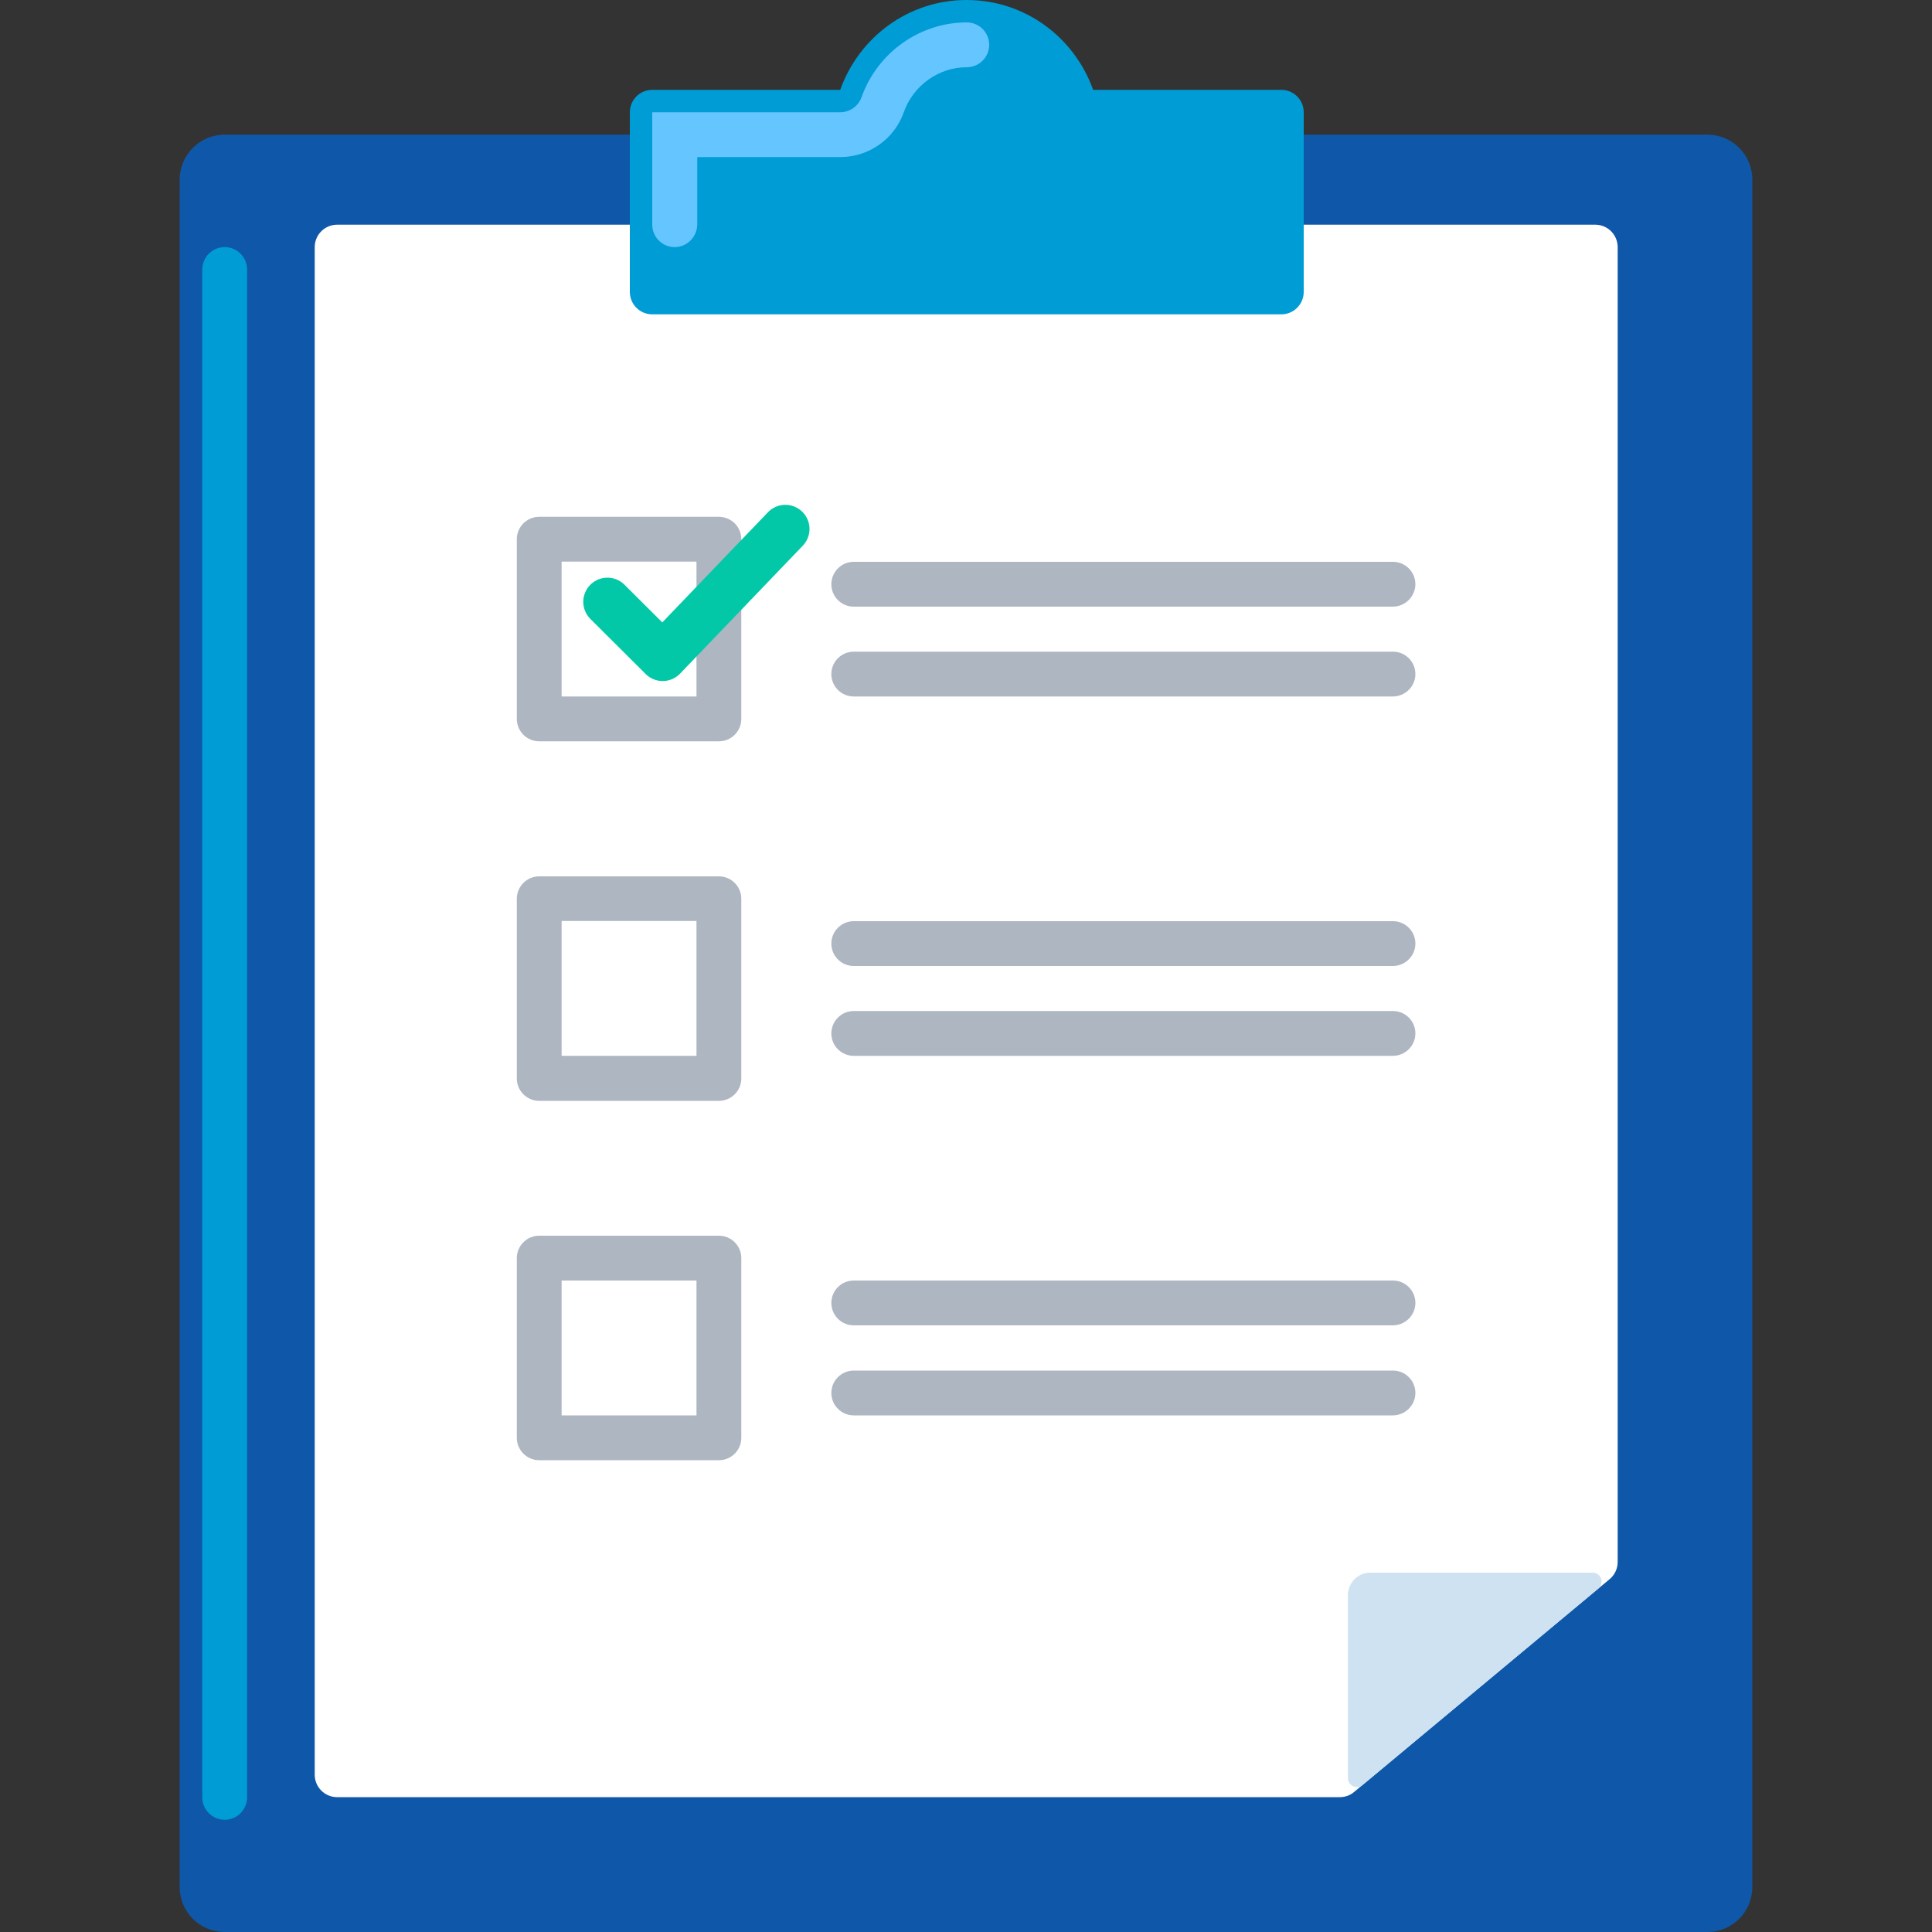
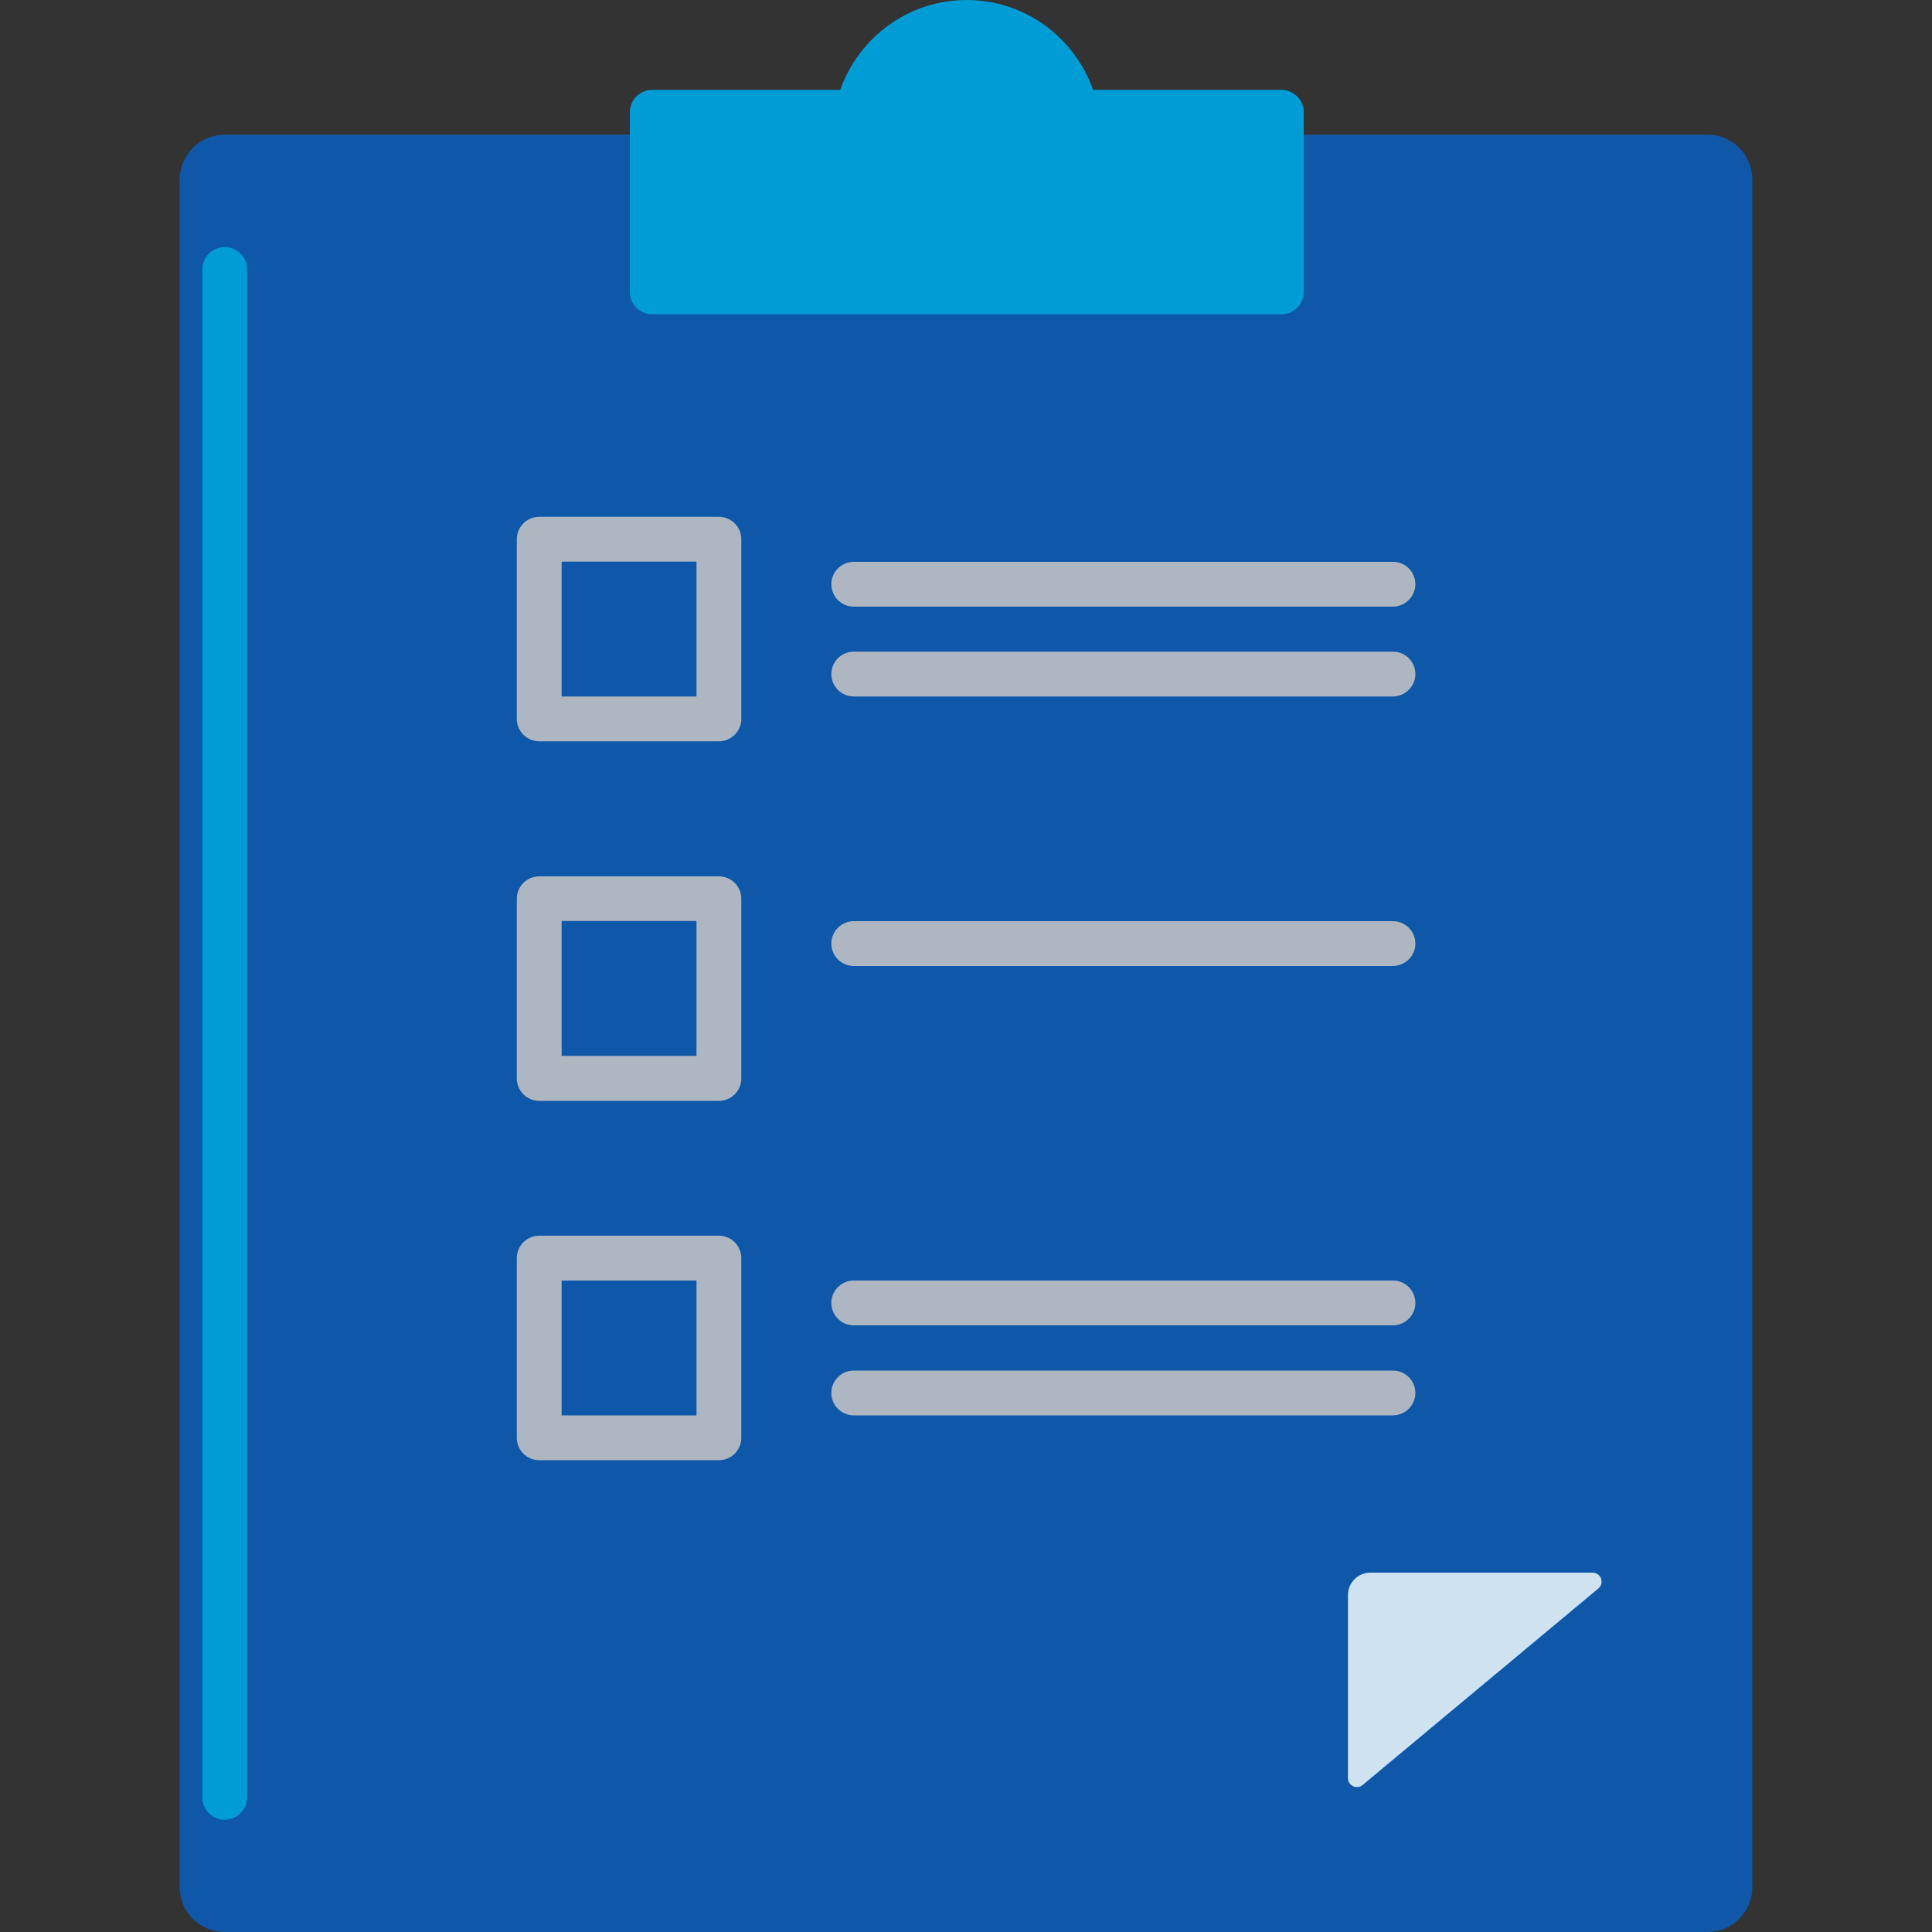
<svg xmlns="http://www.w3.org/2000/svg" version="1.1" id="_x3C_Layer_x3E_" x="0px" y="0px" viewBox="0 0 100 100" style="enable-background:new 0 0 100 100;" xml:space="preserve">
  <rect x="0" y="0" width="100" height="100" fill="#333333" stroke="none" />
  <style type="text/css">
	.st0{fill:#0F58A9;}
	.st1{fill:#FFFFFF;}
	.st2{fill:#009CD5;}
	.st3{fill:#CEE2F2;}
	.st4{fill:#65C5FF;}
	.st5{fill:#AEB6C1;}
	.st6{fill:none;stroke:#03C8A7;stroke-width:2.5;stroke-linecap:round;stroke-linejoin:round;stroke-miterlimit:10;}
</style>
  <g id="result_x2C__clipboard_x2C__check_mark">
    <path id="XMLID_206_" class="st0" d="M88.37,100H11.63c-1.29,0-2.33-1.04-2.33-2.33V9.3c0-1.28,1.04-2.33,2.33-2.33h76.74   c1.29,0,2.33,1.04,2.33,2.33v88.37C90.7,98.96,89.66,100,88.37,100z" />
-     <path id="XMLID_163_" class="st1" d="M69.35,93.02h-51.9c-0.64,0-1.16-0.52-1.16-1.16V12.79c0-0.64,0.52-1.16,1.16-1.16h65.12   c0.64,0,1.16,0.52,1.16,1.16v68.06c0,0.34-0.15,0.67-0.42,0.89L70.09,92.75C69.88,92.93,69.62,93.02,69.35,93.02z" />
    <path class="st2" d="M11.63,94.19c-0.64,0-1.16-0.52-1.16-1.16V13.95c0-0.64,0.52-1.16,1.16-1.16c0.64,0,1.16,0.52,1.16,1.16v79.07   C12.79,93.67,12.27,94.19,11.63,94.19z" />
    <g>
      <path id="XMLID_10_" class="st3" d="M69.77,92.03v-9.47c0-0.64,0.52-1.16,1.16-1.16h11.5c0.44,0,0.63,0.54,0.3,0.82l-12.2,10.17    C70.23,92.64,69.77,92.43,69.77,92.03z" />
    </g>
    <g>
      <path id="XMLID_5_" class="st2" d="M56.58,4.65C55.62,1.95,53.07,0,50.03,0C47,0,44.45,1.95,43.49,4.65h-9.73    c-0.64,0-1.16,0.52-1.16,1.16v9.3c0,0.64,0.52,1.16,1.16,1.16h32.56c0.64,0,1.16-0.52,1.16-1.16v-9.3c0-0.64-0.52-1.16-1.16-1.16    H56.58z" />
    </g>
-     <path class="st4" d="M34.92,12.79c-0.64,0-1.16-0.52-1.16-1.16V5.81h9.73c0.49,0,0.93-0.31,1.1-0.77c0.82-2.32,3.02-3.88,5.45-3.88   c0.64,0,1.16,0.52,1.16,1.16s-0.52,1.16-1.16,1.16c-1.45,0-2.77,0.94-3.26,2.33c-0.49,1.39-1.81,2.32-3.29,2.32h-7.4v3.49   C36.08,12.27,35.56,12.79,34.92,12.79z" />
    <g>
      <path class="st5" d="M37.21,75.58h-9.3c-0.64,0-1.16-0.52-1.16-1.16v-9.3c0-0.64,0.52-1.16,1.16-1.16h9.3    c0.64,0,1.16,0.52,1.16,1.16v9.3C38.37,75.06,37.85,75.58,37.21,75.58z M29.07,73.26h6.98v-6.98h-6.98V73.26z" />
      <path class="st5" d="M37.21,56.98h-9.3c-0.64,0-1.16-0.52-1.16-1.16v-9.3c0-0.64,0.52-1.16,1.16-1.16h9.3    c0.64,0,1.16,0.52,1.16,1.16v9.3C38.37,56.46,37.85,56.98,37.21,56.98z M29.07,54.65h6.98v-6.98h-6.98V54.65z" />
      <path class="st5" d="M37.21,38.37h-9.3c-0.64,0-1.16-0.52-1.16-1.16v-9.3c0-0.64,0.52-1.16,1.16-1.16h9.3    c0.64,0,1.16,0.52,1.16,1.16v9.3C38.37,37.85,37.85,38.37,37.21,38.37z M29.07,36.05h6.98v-6.98h-6.98V36.05z" />
      <path class="st5" d="M72.09,73.26H44.19c-0.64,0-1.16-0.52-1.16-1.16s0.52-1.16,1.16-1.16h27.91c0.64,0,1.16,0.52,1.16,1.16    S72.73,73.26,72.09,73.26z" />
      <path class="st5" d="M72.09,68.6H44.19c-0.64,0-1.16-0.52-1.16-1.16c0-0.64,0.52-1.16,1.16-1.16h27.91c0.64,0,1.16,0.52,1.16,1.16    C73.26,68.08,72.73,68.6,72.09,68.6z" />
-       <path class="st5" d="M72.09,54.65H44.19c-0.64,0-1.16-0.52-1.16-1.16s0.52-1.16,1.16-1.16h27.91c0.64,0,1.16,0.52,1.16,1.16    S72.73,54.65,72.09,54.65z" />
      <path class="st5" d="M72.09,50H44.19c-0.64,0-1.16-0.52-1.16-1.16c0-0.64,0.52-1.16,1.16-1.16h27.91c0.64,0,1.16,0.52,1.16,1.16    C73.26,49.48,72.73,50,72.09,50z" />
      <path class="st5" d="M72.09,36.05H44.19c-0.64,0-1.16-0.52-1.16-1.16s0.52-1.16,1.16-1.16h27.91c0.64,0,1.16,0.52,1.16,1.16    S72.73,36.05,72.09,36.05z" />
      <path class="st5" d="M72.09,31.4H44.19c-0.64,0-1.16-0.52-1.16-1.16c0-0.64,0.52-1.16,1.16-1.16h27.91c0.64,0,1.16,0.52,1.16,1.16    C73.26,30.87,72.73,31.4,72.09,31.4z" />
    </g>
  </g>
-   <polyline class="st6" points="31.44,31.15 34.3,34 40.65,27.38 " />
</svg>